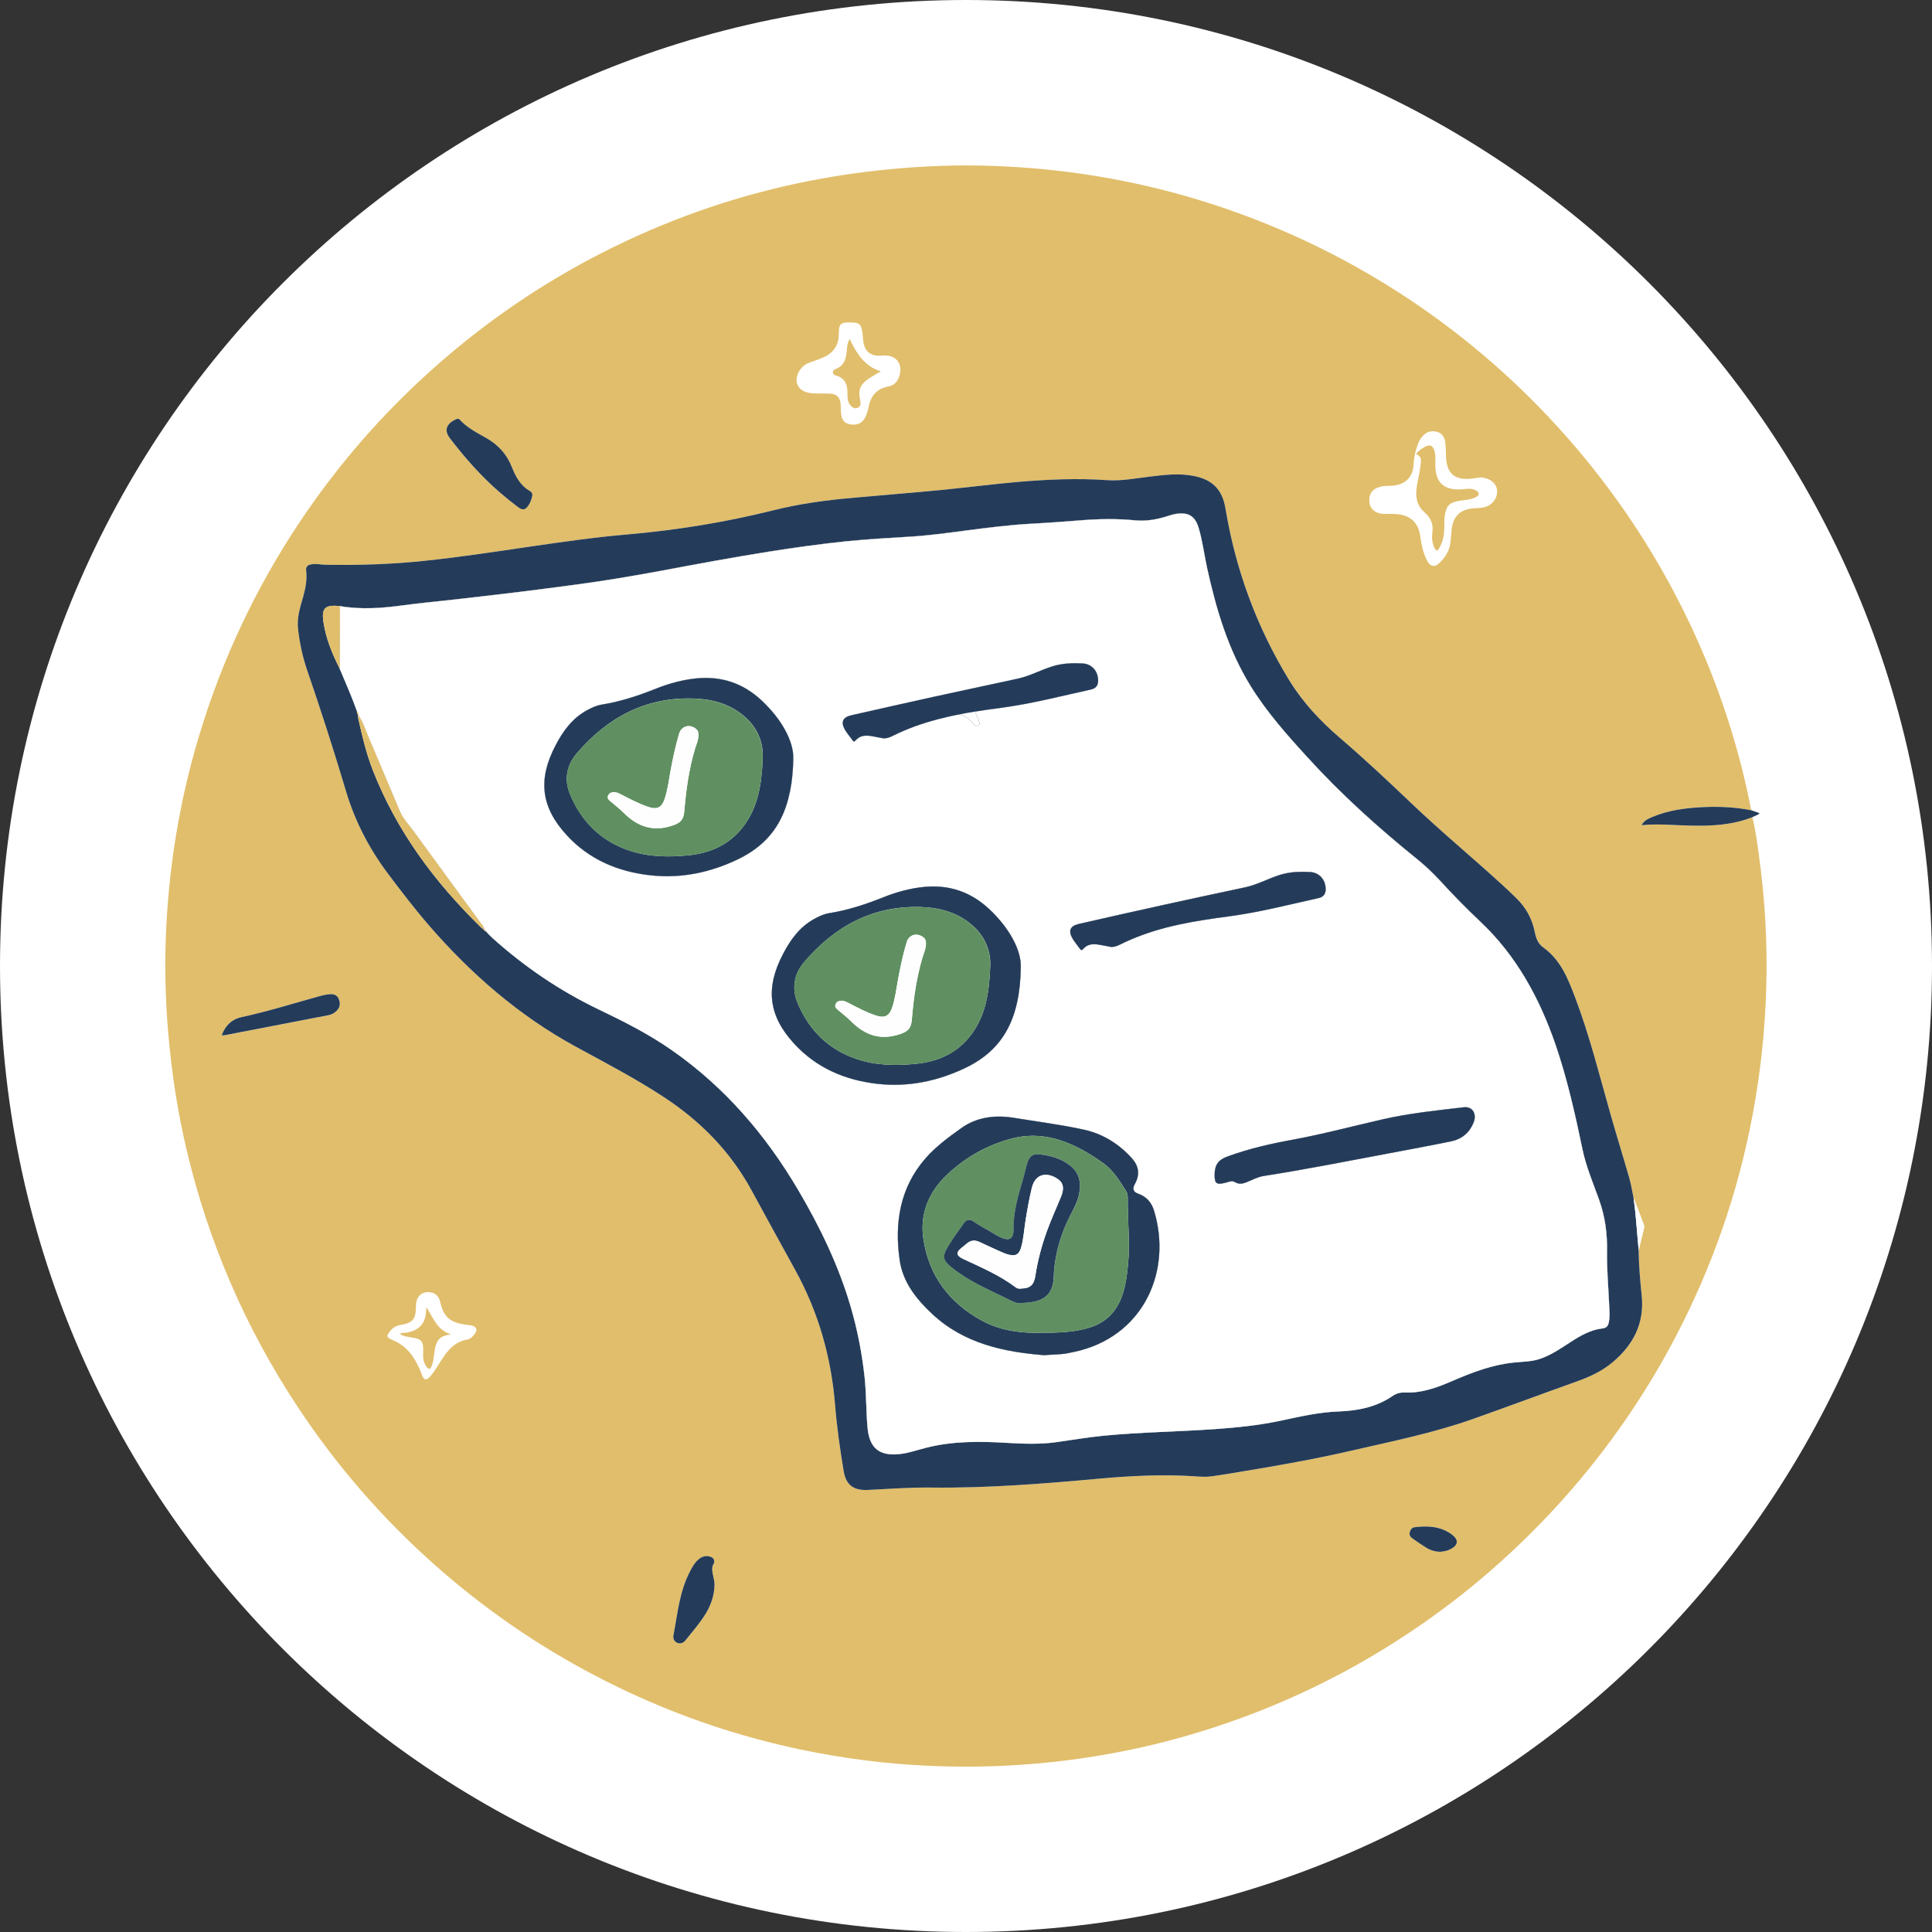
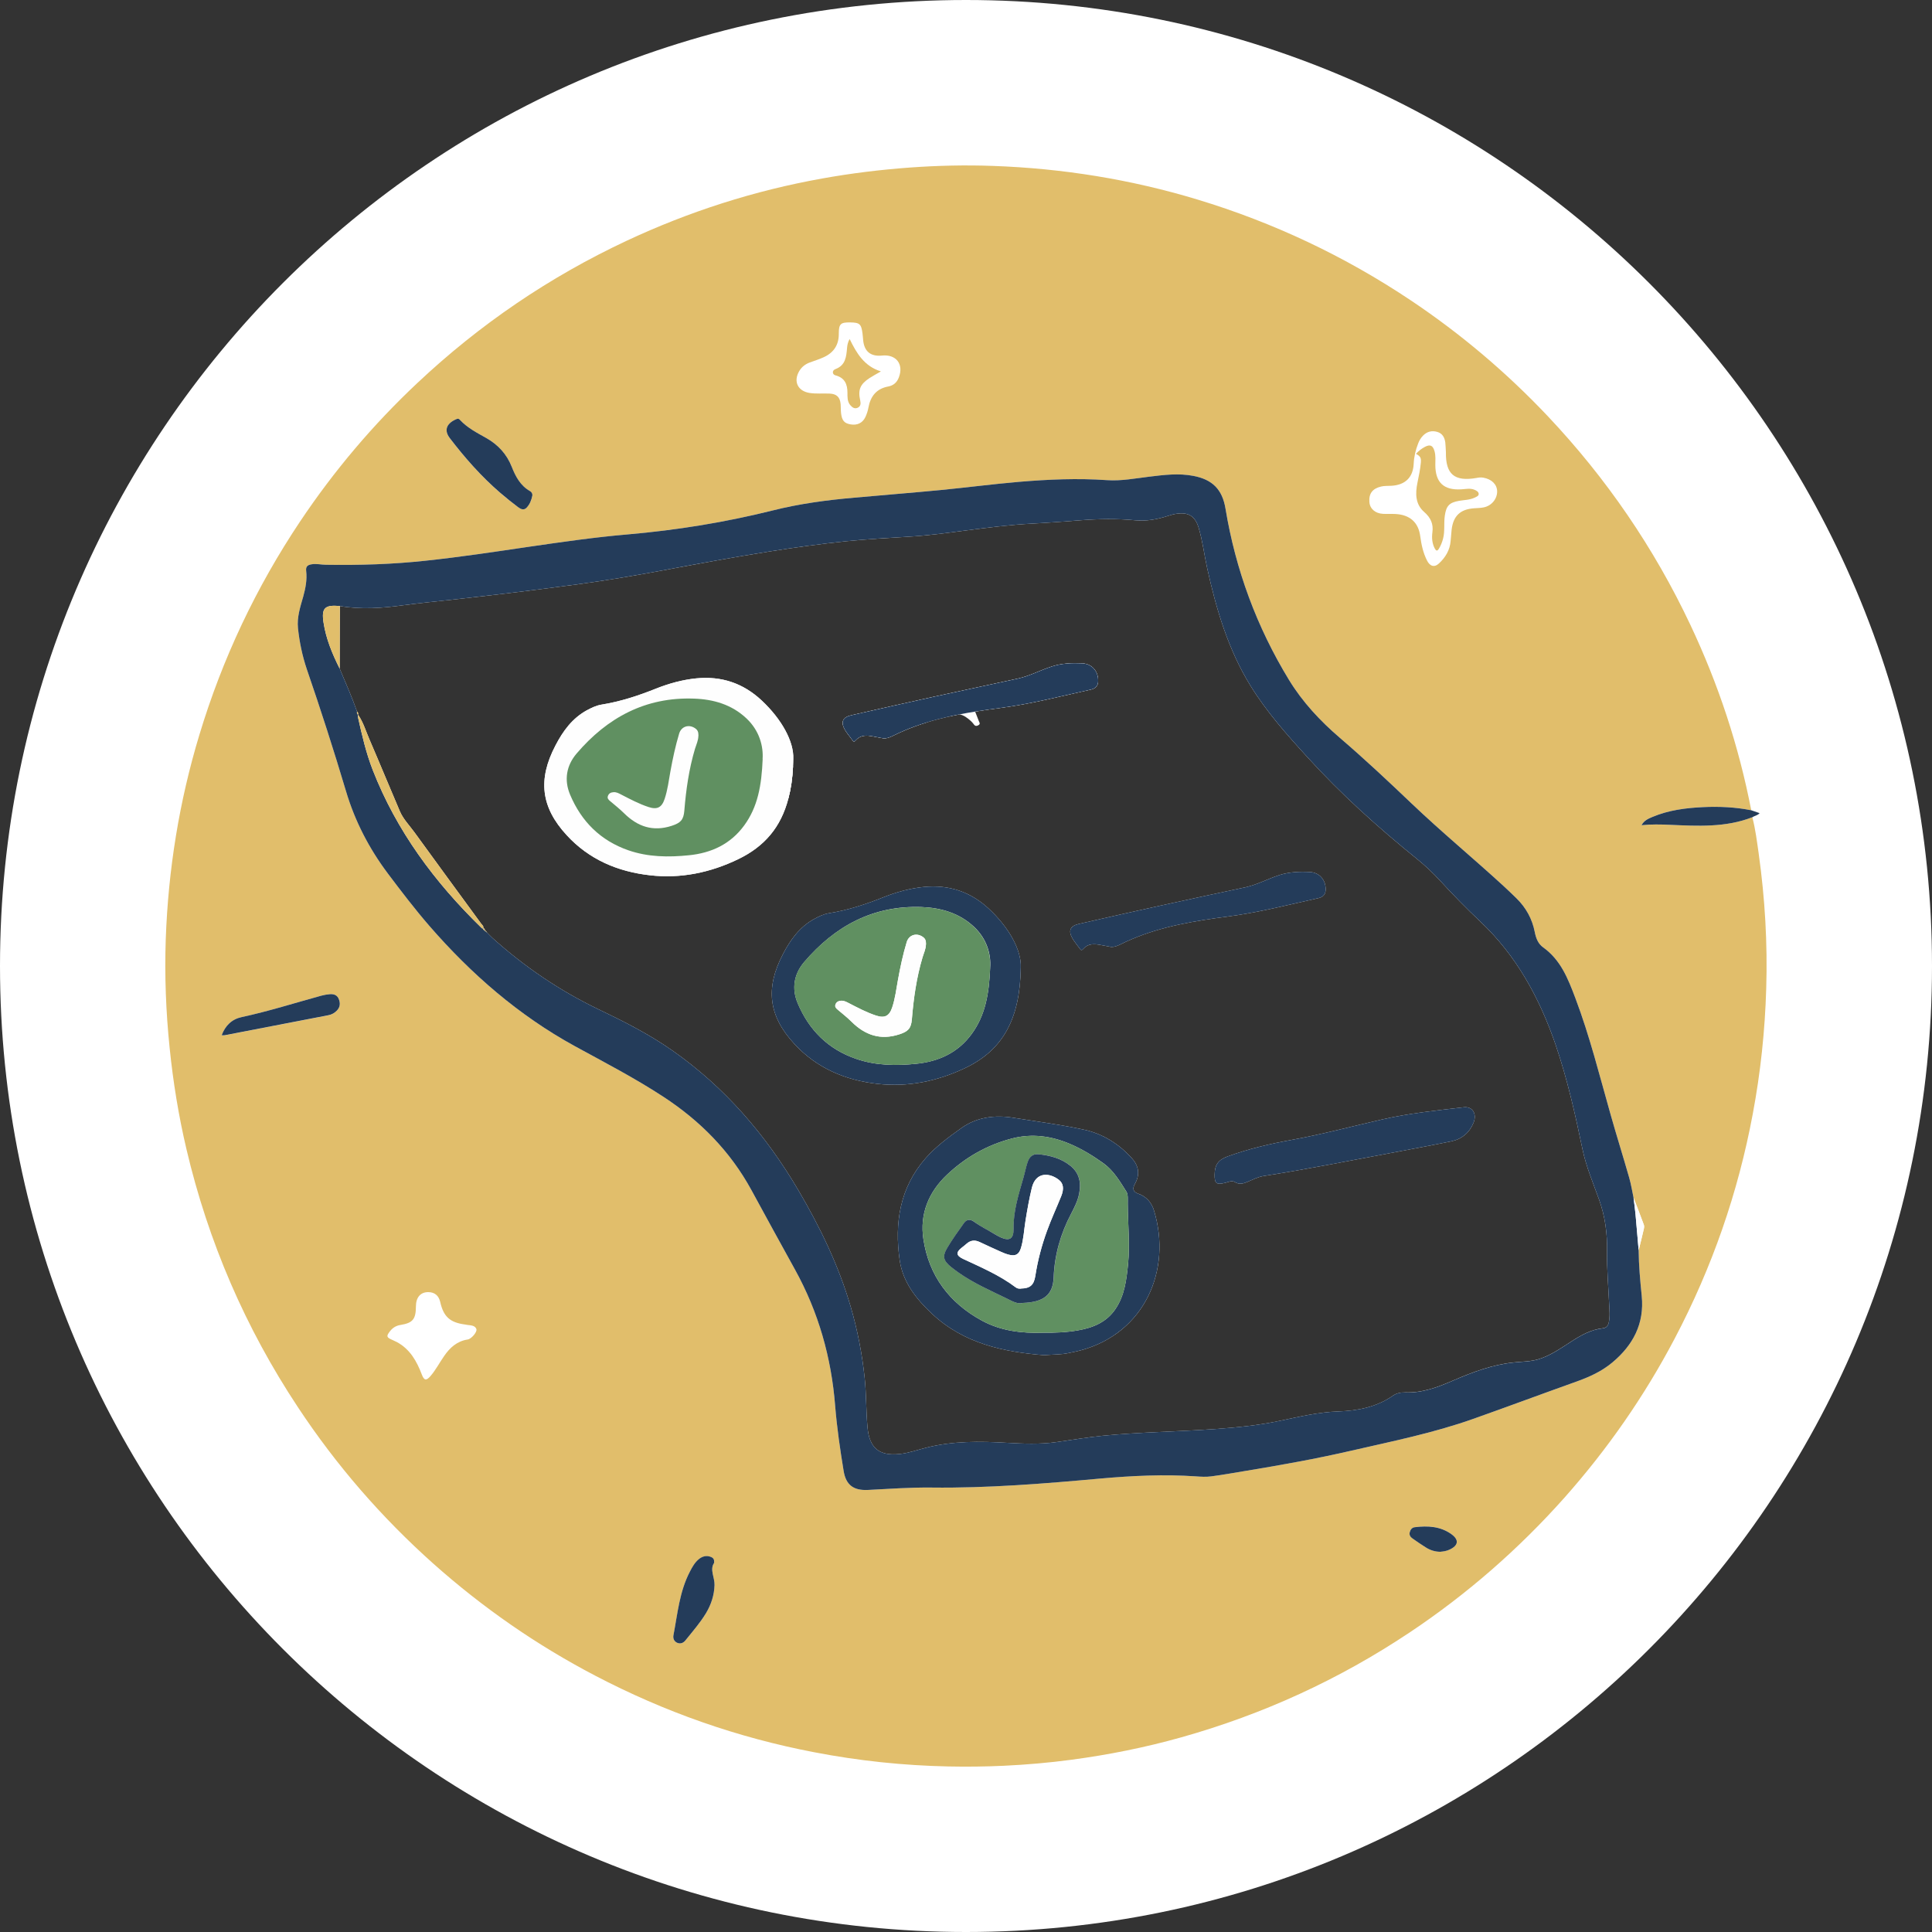
<svg xmlns="http://www.w3.org/2000/svg" id="Layer_2" data-name="Layer 2" viewBox="0 0 250 250">
  <rect x="0" y="0" width="250" height="250" fill="#333333" stroke="none" />
  <defs>
    <style>
      .cls-1 {
        fill: #e1be6b;
      }

      .cls-1, .cls-2, .cls-3, .cls-4, .cls-5 {
        stroke-width: 0px;
      }

      .cls-2 {
        fill: #fefefe;
      }

      .cls-3 {
        fill: #609061;
      }

      .cls-4 {
        fill: #243c5a;
      }

      .cls-5 {
        fill: #fff;
      }
    </style>
  </defs>
  <g id="Layer_1-2" data-name="Layer 1">
    <g>
      <path class="cls-5" d="M102.65,98.19c0,.33-.02.66-.03.98-.07,1.52-.27,2.9-.6,4.14-.96,3.73-3.09,6.23-6.52,7.88-3.59,1.73-7.42,2.53-11.4,2.07-4.17-.47-7.88-2.04-10.77-5.19-3.34-3.62-3.75-7.21-1.46-11.59.97-1.87,2.17-3.53,4.07-4.57.6-.32,1.22-.62,1.88-.73,2.45-.39,4.79-1.16,7.08-2.08,1.67-.66,3.4-1.14,5.2-1.32,3.25-.32,6.06.62,8.45,2.85,2.61,2.44,4.19,5.34,4.1,7.56Z" />
      <path class="cls-5" d="M132.09,125.18c-.09,6.71-2.34,10.69-7.15,13-3.59,1.72-7.41,2.52-11.4,2.07-4.16-.47-7.88-2.04-10.77-5.19-3.34-3.62-3.75-7.21-1.46-11.59.97-1.87,2.17-3.54,4.07-4.57.6-.33,1.22-.62,1.88-.73,2.46-.39,4.79-1.16,7.09-2.08,1.66-.66,3.39-1.14,5.19-1.32,3.25-.32,6.06.62,8.45,2.85,2.61,2.44,4.19,5.34,4.1,7.56Z" />
      <path class="cls-5" d="M142.1,88.15c-.02.6-.34.94-.91,1.07-3.89.86-7.74,1.86-11.69,2.38-1.11.15-2.22.3-3.32.48.15.41.33.8.47,1.2.07.19.28.4-.08.58-.32.16-.46.02-.62-.21-.1-.13-.21-.25-.33-.36-.44-.4-.92-.75-1.45-.85-.47.09-.94.18-1.41.29-.96.22-1.92.46-2.87.76-.97.3-1.92.64-2.86,1.04-.56.23-1.11.5-1.65.76-.32.15-.65.26-1.02.26-.48-.09-.96-.18-1.44-.27-.8-.15-1.58-.18-2.19.52-.16.18-.27.21-.42-.01-.32-.46-.7-.88-.98-1.36-.57-1.01-.29-1.62.85-1.88,3.51-.8,7.03-1.59,10.56-2.37,3.66-.8,7.32-1.58,10.98-2.37,1.54-.34,2.92-1.1,4.4-1.57,1.3-.42,2.62-.46,3.94-.4,1.26.07,2.08,1.05,2.04,2.31Z" />
      <path class="cls-5" d="M139.89,174.72c-.56.15-1.13.27-1.7.38-.92.19-1.85.16-3.09.26-5.13-.41-10.34-1.46-14.49-5.35-2.03-1.9-3.77-4.06-4.19-6.93-.7-4.83.03-9.39,3.32-13.17,1.32-1.52,3-2.76,4.66-3.94,1.98-1.42,4.34-1.71,6.69-1.34,3.08.5,6.18.89,9.22,1.56,2.41.53,4.52,1.85,6.19,3.73.88.99,1.02,2.1.35,3.29-.35.62-.21,1.03.43,1.25,1.09.38,1.75,1.17,2.06,2.22,2.3,7.61-1.17,15.78-9.45,18.04Z" />
      <path class="cls-5" d="M171.54,115.14c-.02.6-.34.94-.91,1.07-3.88.86-7.73,1.86-11.69,2.38-4.25.56-8.48,1.24-12.47,2.93-.56.23-1.1.49-1.65.76-.32.15-.65.26-1.02.26-.48-.09-.95-.19-1.43-.27-.81-.15-1.59-.18-2.2.52-.16.18-.27.21-.42,0-.32-.46-.7-.88-.98-1.37-.57-1-.29-1.61.85-1.87,3.52-.8,7.03-1.6,10.56-2.37,3.66-.81,7.32-1.58,10.99-2.37,1.53-.34,2.91-1.1,4.39-1.58,1.3-.41,2.62-.46,3.95-.39,1.25.07,2.07,1.05,2.03,2.31Z" />
      <path class="cls-5" d="M190.67,145.29c-.53,1.3-1.53,2.12-2.89,2.4-2.62.54-5.25,1.02-7.88,1.52-5.47,1.03-10.93,2.11-16.42,2.97-.72.12-1.37.46-2.03.74-.54.23-1.07.4-1.66.04-.39-.24-.82-.01-1.22.09-1.16.29-1.41.11-1.4-1.04.02-1.29.45-1.93,1.74-2.39,2.68-.97,5.44-1.61,8.24-2.12,3.96-.72,7.85-1.77,11.77-2.66,3.46-.79,6.99-1.15,10.5-1.56,1.12-.13,1.73.86,1.25,2.01Z" />
      <path class="cls-5" d="M125,0C55.96,0,0,55.97,0,125s55.96,125,125,125,125-55.96,125-125S194.03,0,125,0ZM181.78,180.18c-.52-.02-1.09.11-1.53.42-2.13,1.48-4.56,1.95-7.07,2.04-2.57.09-5.05.68-7.55,1.21-2.78.59-5.6.87-8.43,1.07-4.81.34-9.64.39-14.45.86-2.03.2-4.05.55-6.07.83-2.12.3-4.25.21-6.36.09-3.54-.21-7.06-.25-10.54.65-1.12.28-2.21.68-3.38.8-2.67.28-3.92-.8-4.15-3.51-.19-2.13-.14-4.28-.37-6.41-.33-3.08-.92-6.11-1.78-9.07-1.56-5.36-3.97-10.35-6.79-15.14-4.2-7.14-9.48-13.3-16.3-18.08-3.02-2.12-6.29-3.77-9.61-5.36-5-2.4-9.55-5.5-13.68-9.21-.24-.22-.46-.46-.69-.69-.03-.09-.07-.15-.17-.16,0-.09-.04-.15-.14-.14.03-.15,0-.26-.19-.24.1-.31-.17-.47-.3-.66-2.87-3.93-5.76-7.85-8.61-11.79-.64-.88-1.43-1.68-1.87-2.69-1.32-3.08-2.59-6.18-3.92-9.26-.48-1.1-.81-2.26-1.5-3.27.04-.16,0-.3-.13-.4-.66-1.89-1.48-3.71-2.25-5.56,0-2.69.02-5.39.03-8.09,2.76.48,5.5.27,8.26-.11,2.21-.3,4.43-.5,6.65-.75,2.68-.31,5.36-.61,8.04-.94,2.63-.32,5.26-.67,7.88-1.02,3.59-.48,7.16-1.09,10.73-1.75,4.63-.87,9.26-1.73,13.91-2.47,3.35-.53,6.71-1,10.09-1.35,2.66-.26,5.34-.42,8.01-.58,2.42-.14,4.82-.46,7.22-.78,2.95-.38,5.9-.77,8.88-.92,2.07-.11,4.14-.27,6.21-.43,2.32-.18,4.65-.22,6.98,0,1.48.15,2.91-.11,4.32-.57.35-.11.71-.22,1.08-.27,1.54-.22,2.39.29,2.85,1.77.52,1.71.73,3.5,1.11,5.24,1.18,5.35,2.72,10.56,5.62,15.26,2.08,3.37,4.7,6.32,7.36,9.23,4.35,4.79,9.15,9.11,14.18,13.17,1.06.86,2.04,1.78,2.96,2.78,1.67,1.82,3.39,3.59,5.2,5.29,4.7,4.42,7.69,9.92,9.77,15.96,1.51,4.41,2.53,8.96,3.48,13.52.47,2.26,1.38,4.38,2.15,6.53.79,2.2,1.08,4.44,1.03,6.78-.03,2.23.17,4.47.27,6.7.04.82.13,1.62-.05,2.44-.1.43-.34.67-.74.72-1.58.17-2.9.93-4.19,1.77-1.33.85-2.62,1.77-4.16,2.24-1.06.32-2.16.3-3.24.42-2.73.29-5.27,1.24-7.77,2.32-2.02.88-4.03,1.65-6.29,1.55Z" />
      <g id="FJVLJP.tif">
        <g>
          <path class="cls-1" d="M227.58,110.49c-.23-1.59-.42-3.18-.83-4.74-3.48,1.35-7.09,1.14-10.7.98-1.19-.05-2.37-.07-3.65.05.33-.63.89-.85,1.42-1.07,2.09-.88,4.3-1.16,6.54-1.28,2.1-.1,4.19.01,6.25.42-1.61-8.32-4.25-16.3-7.86-23.96-4.71-9.99-10.88-19-18.46-27.03-5.36-5.67-11.28-10.68-17.76-15.01-8.55-5.71-17.74-10.05-27.58-13.03-8.63-2.61-17.45-4.03-26.45-4.35-3.59-.13-7.18-.05-10.76.21-3.81.28-7.6.74-11.36,1.42-8.78,1.57-17.2,4.27-25.28,8.05-10.01,4.69-19.03,10.83-27.08,18.4-5.73,5.38-10.78,11.35-15.16,17.89-5.73,8.57-10.08,17.78-13.06,27.65-2.61,8.62-4.03,17.45-4.35,26.45-.16,4.68.02,9.36.5,14.03.45,4.43,1.16,8.81,2.18,13.14,2.82,11.98,7.62,23.11,14.42,33.38,4.96,7.51,10.81,14.25,17.53,20.25,6.39,5.69,13.36,10.53,20.94,14.49,8.96,4.69,18.4,8.01,28.34,9.91,5.75,1.11,11.55,1.72,17.4,1.84,2.38.05,4.76.02,7.14-.09,2.93-.14,5.85-.39,8.76-.78,4.8-.64,9.54-1.59,14.2-2.9,10.57-2.97,20.42-7.48,29.55-13.57,7.42-4.95,14.1-10.78,20.04-17.45,5.58-6.29,10.35-13.15,14.26-20.59,4.83-9.18,8.2-18.86,10.1-29.06,1.01-5.37,1.58-10.78,1.74-16.23.18-5.83-.16-11.64-.97-17.42ZM178.7,62.96c.44-.11.89-.07,1.33-.1,1.77-.09,2.82-1.06,2.9-2.84.04-.93.25-1.79.58-2.64.14-.37.34-.71.62-1,.52-.54,1.15-.7,1.86-.49.66.19.94.72,1.03,1.36.05.42.05.84.08,1.25-.05,2.87,1.1,3.84,3.94,3.35.3-.06.6-.1.9-.04,1.08.19,1.76.86,1.79,1.75.02.97-.7,1.88-1.72,2.09-.41.09-.84.09-1.25.12-1.8.12-2.71.99-2.92,2.77-.05.48-.09.97-.13,1.46-.09,1.18-.67,2.13-1.51,2.91-.6.56-1.18.36-1.55-.39-.5-.99-.72-2.03-.87-3.12-.23-1.83-1.37-2.79-3.2-2.89-.54-.03-1.08.01-1.61-.02-1.02-.05-1.71-.66-1.77-1.53-.09-1.1.41-1.74,1.5-2ZM103.42,48.02c.32-.54.78-.9,1.38-1.12.61-.22,1.23-.42,1.82-.69,1.29-.6,1.94-1.61,1.92-3.05,0-1.24.23-1.46,1.48-1.44,1.22.02,1.43.2,1.59,1.44.04.28.05.56.08.83.13,1.48.97,2.17,2.44,2.02,1.83-.19,2.84,1.11,2.18,2.83-.24.64-.69,1.04-1.36,1.17-1.54.28-2.31,1.27-2.58,2.75-.07.41-.21.82-.38,1.19-.36.78-1.06,1.11-1.9.97s-1.15-.49-1.26-1.49c-.04-.37-.02-.75-.05-1.12-.08-.92-.51-1.34-1.43-1.38-.86-.04-1.72.05-2.58-.08-1.53-.24-2.14-1.48-1.35-2.83ZM59.12,54.21c.2-.08.31.04.42.16.95,1,2.16,1.62,3.33,2.28,1.57.88,2.7,2.1,3.36,3.78.48,1.26,1.12,2.42,2.34,3.13.22.12.34.31.31.58-.1.58-.33,1.12-.73,1.55-.37.41-.79.18-1.13-.08-.78-.59-1.55-1.19-2.29-1.83-2.45-2.11-4.57-4.52-6.53-7.08-.83-1.09-.34-1.97.92-2.49ZM43.59,130.78c-.3.31-.68.52-1.09.6-4.47.87-8.95,1.73-13.42,2.59-.11.02-.22,0-.4,0,.48-1.28,1.33-2.09,2.6-2.36,3.48-.75,6.87-1.83,10.3-2.77.36-.1.73-.16,1.09-.19.54-.06.98.11,1.19.65.21.54.15,1.05-.27,1.48ZM60.52,173.33c-1.38.21-2.3,1.05-3.05,2.14-.6.86-1.08,1.8-1.77,2.6-.54.62-.82.57-1.11-.19-.66-1.74-1.53-3.3-3.24-4.22-.19-.1-.38-.19-.57-.27-.78-.33-.82-.49-.3-1.15.34-.43.77-.7,1.34-.79,1.6-.26,1.99-.75,2-2.39,0-1.19.6-1.87,1.61-1.86.82.01,1.34.45,1.53,1.26.43,1.92,1.26,2.67,3.21,2.93.12.02.23.04.35.06.44.05.95.07,1.12.52.15.37-.65,1.29-1.12,1.36ZM91.36,208.75c-.76,1.26-1.74,2.36-2.65,3.51-.27.33-.63.5-1.05.33-.43-.16-.6-.57-.52-.97.55-2.8.78-5.68,2.14-8.27.31-.57.63-1.14,1.14-1.57.48-.41,1.02-.54,1.62-.29.26.11.42.28.38.73-.62.88.07,1.88.04,2.9-.04,1.3-.43,2.51-1.1,3.63ZM187.56,200.53c-.39.17-.81.23-1.2.26-.69,0-1.31-.21-1.87-.56-.59-.38-1.17-.77-1.74-1.17-.26-.18-.42-.45-.33-.79.09-.34.29-.61.65-.65,1.68-.22,3.32-.13,4.74.9,1.04.74.91,1.48-.25,2.01ZM212.71,159.03c-.21.92-.44,1.84-.67,2.75.02,1.98.2,3.95.4,5.92.36,3.59-1.13,6.38-3.82,8.62-1.38,1.15-2.98,1.87-4.66,2.47-4.46,1.59-8.9,3.25-13.37,4.83-5.11,1.81-10.42,2.88-15.69,4.09-4.55,1.05-9.14,1.87-13.75,2.63-1.46.24-2.93.51-4.4.7-.66.09-1.35.05-2.02,0-4.11-.28-8.2-.08-12.29.28-7.29.66-14.58,1.26-21.91,1.17-2.75-.03-5.5.17-8.25.31-1.82.08-2.81-.63-3.11-2.44-.46-2.8-.87-5.61-1.1-8.44-.49-6.25-2.16-12.14-5.2-17.64-1.89-3.42-3.77-6.85-5.64-10.29-2.74-5.02-6.62-8.95-11.39-12.07-3.7-2.42-7.6-4.44-11.46-6.55-7.26-3.98-13.41-9.33-18.82-15.56-1.89-2.18-3.64-4.48-5.38-6.79-2.43-3.24-4.26-6.78-5.41-10.65-1.58-5.3-3.27-10.55-5.07-15.78-.58-1.72-.95-3.5-1.14-5.3-.15-1.42.3-2.77.68-4.1.3-1.09.51-2.18.38-3.3-.07-.57.16-.78.7-.87.64-.11,1.26.05,1.88.06,4.32.07,8.62-.06,12.92-.53,4.51-.48,8.99-1.16,13.47-1.82,4.21-.61,8.42-1.22,12.66-1.58,6.33-.55,12.58-1.56,18.75-3.1,3.45-.87,6.98-1.34,10.53-1.65,3.73-.34,7.47-.63,11.2-.99,3.38-.33,6.75-.77,10.13-1.06,3.79-.32,7.58-.48,11.39-.22,1.84.13,3.66-.23,5.48-.45,1.9-.23,3.79-.47,5.7-.1,2.46.47,3.74,1.75,4.15,4.24,1.31,7.91,4.03,15.29,8.21,22.15,1.76,2.88,4.03,5.31,6.57,7.49,3.21,2.75,6.28,5.63,9.34,8.55,3.85,3.67,7.95,7.05,11.87,10.65.56.53,1.13,1.05,1.67,1.59,1.23,1.21,2.03,2.66,2.36,4.36.15.79.44,1.52,1.07,1.97,2.29,1.63,3.23,4.06,4.17,6.54,1.87,4.94,3.14,10.06,4.58,15.13.77,2.72,1.62,5.42,2.4,8.15.24.84.38,1.72.56,2.58.45,1.17.9,2.33,1.33,3.5.06.17.04.38,0,.55Z" />
          <path class="cls-4" d="M226.75,105.75c-3.47,1.35-7.09,1.14-10.69.98-1.19-.05-2.37-.08-3.65.05.34-.63.9-.85,1.42-1.07,2.09-.88,4.3-1.16,6.54-1.27,2.1-.1,4.19,0,6.25.41.34.12.68.23,1.07.37-.26.31-.66.33-.94.54Z" />
          <path class="cls-4" d="M212.44,167.7c-.2-1.97-.38-3.94-.4-5.92-.13-1.53-.26-3.07-.4-4.61-.07-.73-.17-1.46-.26-2.19-.18-.86-.32-1.74-.56-2.58-.78-2.73-1.63-5.43-2.4-8.15-1.44-5.07-2.71-10.19-4.58-15.13-.94-2.48-1.88-4.91-4.17-6.54-.63-.45-.92-1.18-1.07-1.97-.33-1.7-1.13-3.15-2.36-4.36-.54-.54-1.11-1.06-1.67-1.59-3.92-3.6-8.02-6.98-11.87-10.65-3.06-2.92-6.13-5.8-9.34-8.55-2.54-2.18-4.81-4.61-6.57-7.49-4.18-6.86-6.9-14.24-8.21-22.15-.41-2.49-1.69-3.77-4.15-4.24-1.91-.37-3.8-.13-5.7.1-1.82.22-3.64.58-5.48.45-3.81-.26-7.6-.1-11.39.22-3.38.29-6.75.73-10.13,1.06-3.73.36-7.47.65-11.2.99-3.55.31-7.08.78-10.53,1.65-6.17,1.54-12.42,2.55-18.75,3.1-4.24.36-8.45.97-12.66,1.58-4.48.66-8.96,1.34-13.47,1.82-4.3.47-8.6.6-12.92.53-.62,0-1.24-.17-1.88-.06-.54.09-.77.3-.7.87.13,1.12-.08,2.21-.38,3.3-.38,1.33-.83,2.68-.68,4.1.19,1.8.56,3.58,1.14,5.3,1.8,5.23,3.49,10.48,5.07,15.78,1.15,3.87,2.98,7.41,5.41,10.65,1.74,2.31,3.49,4.61,5.38,6.79,5.41,6.23,11.56,11.58,18.82,15.56,3.86,2.11,7.76,4.13,11.46,6.55,4.77,3.12,8.65,7.05,11.39,12.07,1.87,3.44,3.75,6.87,5.64,10.29,3.04,5.5,4.71,11.39,5.2,17.64.23,2.83.64,5.64,1.1,8.44.3,1.81,1.29,2.52,3.11,2.44,2.75-.14,5.5-.34,8.25-.31,7.33.09,14.62-.51,21.91-1.17,4.09-.36,8.18-.56,12.29-.28.67.05,1.36.09,2.02,0,1.47-.19,2.94-.46,4.4-.7,4.61-.76,9.2-1.58,13.75-2.63,5.27-1.21,10.58-2.28,15.69-4.09,4.47-1.58,8.91-3.24,13.37-4.83,1.68-.6,3.28-1.32,4.66-2.47,2.69-2.24,4.18-5.03,3.82-8.62ZM208.17,171.16c-.1.43-.34.67-.74.72-1.58.17-2.9.93-4.19,1.77-1.33.85-2.62,1.77-4.16,2.24-1.06.32-2.16.3-3.24.42-2.73.29-5.27,1.24-7.77,2.32-2.02.88-4.03,1.65-6.29,1.55-.52-.02-1.09.11-1.53.42-2.13,1.48-4.56,1.95-7.07,2.04-2.57.09-5.05.68-7.55,1.21-2.78.59-5.6.87-8.43,1.07-4.81.34-9.64.39-14.45.86-2.03.2-4.05.55-6.07.83-2.12.3-4.25.21-6.36.09-3.54-.21-7.06-.25-10.54.65-1.12.28-2.21.68-3.38.8-2.67.28-3.92-.8-4.15-3.51-.19-2.13-.14-4.28-.37-6.41-.33-3.08-.92-6.11-1.78-9.07-1.56-5.36-3.97-10.35-6.79-15.14-4.2-7.14-9.48-13.3-16.3-18.08-3.02-2.12-6.29-3.77-9.61-5.36-5-2.4-9.55-5.5-13.68-9.21-.24-.22-.46-.46-.69-.69-.06-.05-.11-.1-.17-.16-.09,0-.14-.05-.14-.14-.13-.03-.22-.08-.19-.24-.14.04-.21-.06-.29-.14-6.01-5.87-10.93-12.48-14.01-20.37-.85-2.18-1.38-4.46-1.89-6.75-.03-.13-.01-.27-.01-.41-.18-.09-.14-.25-.13-.4-.66-1.89-1.48-3.71-2.25-5.56-.95-1.89-1.76-3.84-2.08-5.93-.3-1.92.16-2.33,2.11-2.16,2.76.48,5.5.27,8.26-.11,2.21-.3,4.43-.5,6.65-.75,2.68-.31,5.36-.61,8.04-.94,2.63-.32,5.26-.67,7.88-1.02,3.59-.48,7.16-1.09,10.73-1.75,4.63-.87,9.26-1.73,13.91-2.47,3.35-.53,6.71-1,10.09-1.35,2.66-.26,5.34-.42,8.01-.58,2.42-.14,4.82-.46,7.22-.78,2.95-.38,5.9-.77,8.88-.92,2.07-.11,4.14-.27,6.21-.43,2.32-.18,4.65-.22,6.98,0,1.48.15,2.91-.11,4.32-.57.35-.11.71-.22,1.08-.27,1.54-.22,2.39.29,2.85,1.77.52,1.71.73,3.5,1.11,5.24,1.18,5.35,2.72,10.56,5.62,15.26,2.08,3.37,4.7,6.32,7.36,9.23,4.35,4.79,9.15,9.11,14.18,13.17,1.06.86,2.04,1.78,2.96,2.78,1.67,1.82,3.39,3.59,5.2,5.29,4.7,4.42,7.69,9.92,9.77,15.96,1.51,4.41,2.53,8.96,3.48,13.52.47,2.26,1.38,4.38,2.15,6.53.79,2.2,1.08,4.44,1.03,6.78-.03,2.23.17,4.47.27,6.7.04.82.13,1.62-.05,2.44Z" />
          <path class="cls-4" d="M68.88,64.14c-.11.58-.33,1.12-.73,1.55-.37.4-.79.18-1.13-.08-.78-.59-1.55-1.2-2.29-1.84-2.45-2.11-4.57-4.52-6.53-7.08-.83-1.09-.34-1.97.92-2.48.2-.08.31.03.42.15.94,1,2.15,1.63,3.33,2.29,1.57.88,2.7,2.1,3.36,3.78.49,1.25,1.12,2.42,2.35,3.12.22.13.33.32.31.59Z" />
          <path class="cls-4" d="M92.42,202.22c-.62.87.07,1.88.04,2.89-.04,1.31-.43,2.51-1.1,3.63-.76,1.26-1.73,2.36-2.65,3.51-.27.34-.63.5-1.05.34-.43-.17-.59-.57-.52-.97.54-2.8.78-5.68,2.14-8.27.3-.58.62-1.15,1.13-1.58.48-.4,1.02-.54,1.62-.29.26.11.42.29.38.74Z" />
          <path class="cls-4" d="M28.68,133.97c.48-1.28,1.33-2.09,2.6-2.36,3.48-.75,6.87-1.83,10.3-2.77.36-.1.73-.16,1.09-.19.53-.05.98.11,1.18.65.21.54.16,1.05-.27,1.48-.3.31-.67.51-1.09.59-4.47.87-8.95,1.73-13.42,2.59-.11.02-.22,0-.39,0Z" />
          <path class="cls-4" d="M186.36,200.8c-.69-.01-1.31-.21-1.87-.57-.59-.37-1.17-.77-1.74-1.17-.26-.18-.42-.45-.33-.79.09-.34.29-.61.65-.65,1.68-.21,3.32-.12,4.74.9,1.03.74.91,1.48-.26,2.01-.39.18-.8.23-1.2.27Z" />
          <path class="cls-2" d="M212.04,161.78c-.13-1.54-.26-3.08-.4-4.61-.07-.73-.17-1.46-.26-2.19.45,1.17.9,2.33,1.33,3.5.06.16.04.37,0,.55-.21.92-.44,1.84-.67,2.75Z" />
          <path class="cls-2" d="M98.55,90.63c-2.39-2.23-5.2-3.17-8.45-2.85-1.8.18-3.53.66-5.2,1.32-2.29.92-4.63,1.69-7.08,2.08-.66.11-1.28.41-1.88.73-1.9,1.04-3.1,2.7-4.07,4.57-2.29,4.38-1.88,7.97,1.46,11.59,2.89,3.15,6.6,4.72,10.77,5.19,3.98.46,7.81-.34,11.4-2.07,3.43-1.65,5.56-4.15,6.52-7.88.33-1.24.53-2.62.6-4.14.01-.32.03-.65.03-.98.09-2.22-1.49-5.12-4.1-7.56ZM123.03,92.58c-.1.05-.19.1-.27.15.47-.11.94-.2,1.41-.29-.35-.08-.73-.05-1.14.14ZM140.06,85.84c-1.32-.06-2.64-.02-3.94.4-1.48.47-2.86,1.23-4.4,1.57-3.66.79-7.32,1.57-10.98,2.37-3.53.78-7.05,1.57-10.56,2.37-1.14.26-1.42.87-.85,1.88.28.48.66.9.98,1.36.15.22.26.19.42.01.61-.7,1.39-.67,2.19-.52.48.09.96.18,1.44.27.37,0,.7-.11,1.02-.26.54-.26,1.09-.53,1.65-.76.94-.4,1.89-.74,2.86-1.04.12-.18.25-.35.4-.51,1.16-1.24,2.62-1.71,4.31-1.4.24.05.36.06.58-.13.33-.3.7-.3.88.27.04.12.08.24.12.36,1.1-.18,2.21-.33,3.32-.48,3.95-.52,7.8-1.52,11.69-2.38.57-.13.89-.47.91-1.07.04-1.26-.78-2.24-2.04-2.31Z" />
-           <path class="cls-5" d="M208.22,168.72c-.1-2.23-.3-4.47-.27-6.7.05-2.34-.24-4.58-1.03-6.78-.77-2.15-1.68-4.27-2.15-6.53-.95-4.56-1.97-9.11-3.48-13.52-2.08-6.04-5.07-11.54-9.77-15.96-1.81-1.7-3.53-3.47-5.2-5.29-.92-1-1.9-1.92-2.96-2.78-5.03-4.06-9.83-8.38-14.18-13.17-2.66-2.91-5.28-5.86-7.36-9.23-2.9-4.7-4.44-9.91-5.62-15.26-.38-1.74-.59-3.53-1.11-5.24-.46-1.48-1.31-1.99-2.85-1.77-.37.05-.73.16-1.08.27-1.41.46-2.84.72-4.32.57-2.33-.23-4.66-.19-6.98,0-2.07.16-4.14.32-6.21.43-2.98.15-5.93.54-8.88.92-2.4.32-4.8.64-7.22.78-2.67.16-5.35.32-8.01.58-3.38.35-6.74.82-10.09,1.35-4.65.74-9.28,1.6-13.91,2.47-3.57.66-7.14,1.27-10.73,1.75-2.62.35-5.25.7-7.88,1.02-2.68.33-5.36.63-8.04.94-2.22.25-4.44.45-6.65.75-2.76.38-5.5.59-8.26.11,0,2.7-.02,5.4-.03,8.09.77,1.85,1.59,3.67,2.25,5.56.13.1.17.24.13.4.69,1.01,1.02,2.17,1.5,3.27,1.33,3.08,2.6,6.18,3.92,9.26.44,1.01,1.23,1.81,1.87,2.69,2.85,3.94,5.74,7.86,8.61,11.79.13.19.4.35.3.66.19-.02.22.09.19.24.1-.01.14.05.14.14.1,0,.14.07.17.16.23.23.45.47.69.69,4.13,3.71,8.68,6.81,13.68,9.21,3.32,1.59,6.59,3.24,9.61,5.36,6.82,4.78,12.1,10.94,16.3,18.08,2.82,4.79,5.23,9.78,6.79,15.14.86,2.96,1.45,5.99,1.78,9.07.23,2.13.18,4.28.37,6.41.23,2.71,1.48,3.79,4.15,3.51,1.17-.12,2.26-.52,3.38-.8,3.48-.9,7-.86,10.54-.65,2.11.12,4.24.21,6.36-.09,2.02-.28,4.04-.63,6.07-.83,4.81-.47,9.64-.52,14.45-.86,2.83-.2,5.65-.48,8.43-1.07,2.5-.53,4.98-1.12,7.55-1.21,2.51-.09,4.94-.56,7.07-2.04.44-.31,1.01-.44,1.53-.42,2.26.1,4.27-.67,6.29-1.55,2.5-1.08,5.04-2.03,7.77-2.32,1.08-.12,2.18-.1,3.24-.42,1.54-.47,2.83-1.39,4.16-2.24,1.29-.84,2.61-1.6,4.19-1.77.4-.05.64-.29.74-.72.18-.82.09-1.62.05-2.44ZM150.18,117.17c3.66-.81,7.32-1.58,10.99-2.37,1.53-.34,2.91-1.1,4.39-1.58,1.3-.41,2.62-.46,3.95-.39,1.25.07,2.07,1.05,2.03,2.31-.02.6-.34.94-.91,1.07-3.88.86-7.73,1.86-11.69,2.38-4.25.56-8.48,1.24-12.47,2.93-.56.23-1.1.49-1.65.76-.32.15-.65.26-1.02.26-.48-.09-.95-.19-1.43-.27-.81-.15-1.59-.18-2.2.52-.16.18-.27.21-.42,0-.32-.46-.7-.88-.98-1.37-.57-1-.29-1.61.85-1.87,3.52-.8,7.03-1.6,10.56-2.37ZM110.18,92.55c3.51-.8,7.03-1.59,10.56-2.37,3.66-.8,7.32-1.58,10.98-2.37,1.54-.34,2.92-1.1,4.4-1.57,1.3-.42,2.62-.46,3.94-.4,1.26.07,2.08,1.05,2.04,2.31-.02.6-.34.94-.91,1.07-3.89.86-7.74,1.86-11.69,2.38-1.11.15-2.22.3-3.32.48.15.41.33.8.47,1.2.07.19.28.4-.08.58-.32.16-.46.02-.62-.21-.1-.13-.21-.25-.33-.36-.44-.4-.92-.75-1.45-.85-.47.09-.94.18-1.41.29-.96.22-1.92.46-2.87.76-.97.3-1.92.64-2.86,1.04-.56.23-1.11.5-1.65.76-.32.15-.65.26-1.02.26-.48-.09-.96-.18-1.44-.27-.8-.15-1.58-.18-2.19.52-.16.18-.27.21-.42-.01-.32-.46-.7-.88-.98-1.36-.57-1.01-.29-1.62.85-1.88ZM95.5,111.19c-3.59,1.73-7.42,2.53-11.4,2.07-4.17-.47-7.88-2.04-10.77-5.19-3.34-3.62-3.75-7.21-1.46-11.59.97-1.87,2.17-3.53,4.07-4.57.6-.32,1.22-.62,1.88-.73,2.45-.39,4.79-1.16,7.08-2.08,1.67-.66,3.4-1.14,5.2-1.32,3.25-.32,6.06.62,8.45,2.85,2.61,2.44,4.19,5.34,4.1,7.56,0,.33-.02.66-.03.98-.07,1.52-.27,2.9-.6,4.14-.96,3.73-3.09,6.23-6.52,7.88ZM113.54,140.25c-4.16-.47-7.88-2.04-10.77-5.19-3.34-3.62-3.75-7.21-1.46-11.59.97-1.87,2.17-3.54,4.07-4.57.6-.33,1.22-.62,1.88-.73,2.46-.39,4.79-1.16,7.09-2.08,1.66-.66,3.39-1.14,5.19-1.32,3.25-.32,6.06.62,8.45,2.85,2.61,2.44,4.19,5.34,4.1,7.56-.09,6.71-2.34,10.69-7.15,13-3.59,1.72-7.41,2.52-11.4,2.07ZM139.89,174.72c-.56.15-1.13.27-1.7.38-.92.19-1.85.16-3.09.26-5.13-.41-10.34-1.46-14.49-5.35-2.03-1.9-3.77-4.06-4.19-6.93-.7-4.83.03-9.39,3.32-13.17,1.32-1.52,3-2.76,4.66-3.94,1.98-1.42,4.34-1.71,6.69-1.34,3.08.5,6.18.89,9.22,1.56,2.41.53,4.52,1.85,6.19,3.73.88.99,1.02,2.1.35,3.29-.35.62-.21,1.03.43,1.25,1.09.38,1.75,1.17,2.06,2.22,2.3,7.61-1.17,15.78-9.45,18.04ZM190.67,145.29c-.53,1.3-1.53,2.12-2.89,2.4-2.62.54-5.25,1.02-7.88,1.52-5.47,1.03-10.93,2.11-16.42,2.97-.72.12-1.37.46-2.03.74-.54.23-1.07.4-1.66.04-.39-.24-.82-.01-1.22.09-1.16.29-1.41.11-1.4-1.04.02-1.29.45-1.93,1.74-2.39,2.68-.97,5.44-1.61,8.24-2.12,3.96-.72,7.85-1.77,11.77-2.66,3.46-.79,6.99-1.15,10.5-1.56,1.12-.13,1.73.86,1.25,2.01Z" />
          <path class="cls-1" d="M62.53,120.14c-.14.04-.21-.06-.29-.14-6.01-5.87-10.93-12.48-14.01-20.37-.85-2.18-1.38-4.46-1.89-6.75-.03-.13-.01-.27-.01-.41.69,1.01,1.02,2.17,1.5,3.27,1.33,3.08,2.6,6.18,3.92,9.26.44,1.01,1.23,1.81,1.87,2.69,2.85,3.94,5.74,7.86,8.61,11.79.13.19.4.35.3.66Z" />
          <path class="cls-1" d="M43.98,78.42c0,2.7-.02,5.4-.03,8.09-.95-1.89-1.76-3.84-2.08-5.93-.3-1.92.16-2.33,2.11-2.16Z" />
          <path class="cls-1" d="M46.33,92.47c-.18-.09-.14-.25-.13-.4.13.1.17.24.13.4Z" />
          <path class="cls-1" d="M62.72,120.38c-.13-.03-.22-.08-.19-.24.19-.02.22.09.19.24Z" />
          <path class="cls-1" d="M63.03,120.68c-.06-.05-.11-.1-.17-.16.1,0,.14.07.17.16Z" />
          <path class="cls-1" d="M62.86,120.52c-.09,0-.14-.05-.14-.14.1-.01.14.05.14.14Z" />
          <path class="cls-1" d="M183.22,58.73c.37-.4.74-.68,1.15-.9.68-.36,1.04-.2,1.25.53.18.6.11,1.2.11,1.81.01,2.27,1.09,3.28,3.35,3.15.58-.03,1.16-.18,1.73.06.24.1.51.25.53.51.03.29-.29.39-.51.5-.64.31-1.36.3-2.04.42-1.25.22-1.65.65-1.83,1.91-.15.99.03,2.01-.23,2.99-.12.45-.29.88-.53,1.28-.23.39-.39.28-.56-.05-.33-.65-.38-1.35-.29-2.05.15-1.09-.21-1.89-1.05-2.63-1.17-1.01-1.17-2.41-.88-3.81.18-.87.36-1.73.44-2.61.05-.6-.07-.81-.64-1.12Z" />
          <path class="cls-1" d="M109.94,43.86c.9,1.85,1.89,3.53,4.05,4.2-.54.31-1.02.57-1.47.86-1.21.79-1.52,1.51-1.21,2.89.09.42.07.76-.32.95-.4.19-.71-.04-.97-.34-.39-.47-.36-1.06-.36-1.6,0-1.12-.36-1.94-1.55-2.25-.43-.11-.47-.64,0-.81,1.32-.5,1.4-1.61,1.5-2.74.03-.37.1-.74.34-1.16Z" />
-           <path class="cls-1" d="M58.39,172.65c-1.47.22-1.92.68-2.15,2.15-.11.68-.13,1.39-.42,2.04-.18.4-.35.36-.58.07-.34-.41-.48-.9-.49-1.42,0-.35.02-.7.01-1.05-.03-.86-.29-1.14-1.14-1.31-.52-.11-1.06-.13-1.56-.35-.1-.04-.23-.06-.26-.26.87-.06,1.74-.17,2.44-.77.74-.63.9-1.48.93-2.61.92,1.47,1.46,3.06,3.22,3.51Z" />
          <path class="cls-4" d="M149.34,156.68c-.31-1.05-.97-1.84-2.06-2.22-.64-.22-.78-.63-.43-1.25.67-1.19.53-2.3-.35-3.29-1.67-1.88-3.78-3.2-6.19-3.73-3.04-.67-6.14-1.06-9.22-1.56-2.35-.37-4.71-.08-6.69,1.34-1.66,1.18-3.34,2.42-4.66,3.94-3.29,3.78-4.02,8.34-3.32,13.17.42,2.87,2.16,5.03,4.19,6.93,4.15,3.89,9.36,4.94,14.49,5.35,1.24-.1,2.17-.07,3.09-.26.57-.11,1.14-.23,1.7-.38,8.28-2.26,11.75-10.43,9.45-18.04ZM145.97,163.59c-.21,2.02-.44,4.03-1.62,5.78-1.15,1.71-2.88,2.43-4.82,2.77-1.5.27-3.01.33-4.62.31-2.67.09-5.38-.22-7.83-1.55-4.21-2.28-6.87-5.79-7.59-10.54-.5-3.25.67-6.1,3.04-8.34,2.4-2.27,5.23-3.88,8.46-4.71,2.57-.66,5.08-.31,7.5.73,1.55.66,2.98,1.54,4.34,2.52,1.29.95,2.09,2.32,2.92,3.63.25.4.17,1.04.18,1.57.01,2.61.3,5.22.04,7.83Z" />
          <path class="cls-4" d="M127.99,117.62c-2.39-2.23-5.2-3.17-8.45-2.85-1.8.18-3.53.66-5.19,1.32-2.3.92-4.63,1.69-7.09,2.08-.66.11-1.28.4-1.88.73-1.9,1.03-3.1,2.7-4.07,4.57-2.29,4.38-1.88,7.97,1.46,11.59,2.89,3.15,6.61,4.72,10.77,5.19,3.99.45,7.81-.35,11.4-2.07,4.81-2.31,7.06-6.29,7.15-13,.09-2.22-1.49-5.12-4.1-7.56ZM128.13,125.18c-.14,3.48-.65,6.23-2.39,8.61-1.77,2.42-4.24,3.56-7.16,3.86-2.64.27-5.27.24-7.81-.64-3.61-1.24-6.09-3.72-7.55-7.2-.8-1.9-.48-3.77.84-5.32,3.98-4.66,8.93-7.35,15.2-7.12,2.53.1,4.88.78,6.79,2.57,1.69,1.59,2.2,3.61,2.08,5.24Z" />
          <path class="cls-4" d="M190.67,145.29c-.53,1.3-1.53,2.12-2.89,2.4-2.62.54-5.25,1.02-7.88,1.52-5.47,1.03-10.93,2.11-16.42,2.97-.72.12-1.37.46-2.03.74-.54.23-1.07.4-1.66.04-.39-.24-.82-.01-1.22.09-1.16.29-1.41.11-1.4-1.04.02-1.29.45-1.93,1.74-2.39,2.68-.97,5.44-1.61,8.24-2.12,3.96-.72,7.85-1.77,11.77-2.66,3.46-.79,6.99-1.15,10.5-1.56,1.12-.13,1.73.86,1.25,2.01Z" />
          <path class="cls-4" d="M171.54,115.14c-.02.6-.34.94-.91,1.07-3.88.86-7.73,1.86-11.69,2.38-4.25.56-8.48,1.24-12.47,2.93-.56.23-1.1.49-1.65.76-.32.15-.65.26-1.02.26-.48-.09-.95-.19-1.43-.27-.81-.15-1.59-.18-2.2.52-.16.18-.27.21-.42,0-.32-.46-.7-.88-.98-1.37-.57-1-.29-1.61.85-1.87,3.52-.8,7.03-1.6,10.56-2.37,3.66-.81,7.32-1.58,10.99-2.37,1.53-.34,2.91-1.1,4.39-1.58,1.3-.41,2.62-.46,3.95-.39,1.25.07,2.07,1.05,2.03,2.31Z" />
          <path class="cls-3" d="M134.91,172.45c-2.67.09-5.38-.22-7.83-1.55-4.2-2.27-6.86-5.79-7.59-10.54-.5-3.25.67-6.1,3.04-8.34,2.4-2.27,5.23-3.88,8.46-4.71,2.57-.66,5.08-.31,7.5.73,1.55.66,2.98,1.54,4.34,2.53,1.29.94,2.09,2.31,2.92,3.63.25.4.17,1.04.18,1.57.02,2.61.3,5.21.04,7.82-.2,2.02-.44,4.04-1.62,5.78-1.15,1.71-2.89,2.43-4.82,2.77-1.5.27-3.01.33-4.62.3ZM132.33,168.6c2.75-.09,3.93-1.05,4.02-3.29.12-2.94.9-5.68,2.27-8.27.44-.82.85-1.66,1.03-2.58.27-1.39.05-2.63-1.11-3.59-1.2-.98-2.63-1.36-4.12-1.51-.74-.08-1.21.29-1.45,1.05-.2.64-.33,1.31-.52,1.95-.63,2.19-1.33,4.36-1.29,6.68.02,1.26-.53,1.59-1.68,1.07-.25-.12-.5-.25-.74-.4-.9-.54-1.84-.99-2.69-1.62-.46-.34-.95-.33-1.29.15-.74,1.04-1.49,2.09-2.15,3.18-.7,1.16-.55,1.72.52,2.57.31.25.63.48.95.71,1.94,1.36,4.1,2.3,6.21,3.33.7.34,1.35.75,2.05.57Z" />
          <path class="cls-3" d="M128.13,125.18c-.14,3.48-.65,6.23-2.39,8.61-1.77,2.42-4.24,3.57-7.16,3.86-2.64.27-5.27.24-7.82-.64-3.61-1.25-6.09-3.73-7.55-7.2-.8-1.9-.48-3.77.84-5.32,3.98-4.66,8.93-7.34,15.2-7.11,2.53.09,4.88.77,6.78,2.56,1.69,1.59,2.2,3.62,2.09,5.25ZM119.82,122.2c0-.51-.1-.74-.43-.97-.81-.56-1.79-.25-2.07.69-.48,1.6-.83,3.24-1.13,4.89-.21,1.19-.36,2.39-.74,3.54-.37,1.13-.96,1.44-2.09,1.07-1.24-.41-2.39-1.02-3.55-1.62-.31-.16-.61-.33-.99-.3-.33.02-.59.15-.71.47-.13.32.07.51.3.7.61.51,1.23,1.01,1.79,1.56,1.75,1.73,3.74,2.41,6.16,1.62,1.13-.37,1.53-.75,1.63-1.94.22-2.72.6-5.4,1.38-8.02.17-.55.43-1.08.44-1.68Z" />
          <path class="cls-2" d="M102.62,99.17c-.07,1.52-.27,2.9-.6,4.14-.07-.05-.13-.13-.18-.22-.59-1.07-.75-2.23-.59-3.44.05-.38.37-.58.74-.64.25-.04.46.02.63.16Z" />
          <path class="cls-2" d="M87.23,102.58c-.42.1-.5-.03-.48-.3.04-.48.24-.79.76-.8.5-.01.82.39.74.73-.13.55-.8.16-1.02.37Z" />
          <path class="cls-4" d="M132.33,168.6c-.69.18-1.35-.23-2.05-.57-2.11-1.03-4.27-1.97-6.21-3.33-.32-.23-.64-.46-.95-.71-1.07-.85-1.22-1.41-.52-2.57.66-1.1,1.41-2.14,2.15-3.18.34-.48.83-.49,1.29-.15.85.62,1.8,1.07,2.69,1.62.24.14.48.28.74.4,1.15.52,1.7.2,1.68-1.07-.04-2.32.66-4.49,1.29-6.68.19-.65.31-1.31.52-1.95.24-.75.7-1.13,1.45-1.05,1.49.16,2.92.53,4.12,1.51,1.17.96,1.38,2.2,1.11,3.59-.18.93-.6,1.76-1.03,2.58-1.37,2.59-2.15,5.33-2.27,8.27-.09,2.24-1.27,3.2-4.02,3.29ZM132.11,166.74c1.18-.02,1.68-.45,1.86-1.63.3-1.98.81-3.91,1.5-5.8.56-1.53,1.24-3.01,1.85-4.52.38-.94.29-1.66-.3-2.11-1.23-.96-2.99-1.05-3.5,1.03-.34,1.4-.59,2.82-.82,4.25-.19,1.17-.24,2.37-.58,3.51-.26.87-.71,1.12-1.59.89-.34-.09-.66-.22-.98-.36-.93-.42-1.87-.84-2.79-1.28-.62-.29-1.17-.23-1.68.22-.19.17-.39.33-.6.49-.81.63-.76,1.05.17,1.49,2.34,1.09,4.72,2.11,6.8,3.68.21.16.43.17.66.15Z" />
          <path class="cls-2" d="M119.82,122.2c-.01.6-.28,1.12-.44,1.68-.78,2.62-1.16,5.31-1.38,8.02-.1,1.19-.5,1.58-1.63,1.94-2.43.79-4.41.11-6.16-1.62-.56-.56-1.18-1.06-1.79-1.56-.23-.19-.42-.38-.3-.7.12-.31.38-.44.71-.47.37-.02.68.14.99.3,1.16.6,2.31,1.21,3.55,1.62,1.12.37,1.71.06,2.09-1.07.38-1.15.52-2.36.74-3.54.3-1.65.64-3.28,1.13-4.89.28-.94,1.26-1.25,2.07-.69.33.23.44.46.43.97Z" />
-           <path class="cls-4" d="M98.55,90.63c-2.39-2.23-5.2-3.17-8.45-2.85-1.8.18-3.53.66-5.2,1.32-2.29.92-4.63,1.69-7.08,2.08-.66.11-1.28.41-1.88.73-1.9,1.04-3.1,2.7-4.07,4.57-2.29,4.38-1.88,7.97,1.46,11.59,2.89,3.15,6.6,4.72,10.77,5.19,3.98.46,7.81-.34,11.4-2.07,3.43-1.65,5.56-4.15,6.52-7.88.33-1.24.53-2.62.6-4.14.01-.32.03-.65.03-.98.09-2.22-1.49-5.12-4.1-7.56ZM98.69,98.2c-.14,3.47-.65,6.22-2.39,8.6-1.77,2.42-4.24,3.57-7.16,3.87-2.64.27-5.27.23-7.81-.64-3.61-1.25-6.09-3.73-7.55-7.21-.8-1.9-.48-3.77.84-5.32,3.98-4.66,8.93-7.34,15.2-7.11,2.53.09,4.88.77,6.78,2.56,1.7,1.59,2.21,3.62,2.09,5.25Z" />
          <path class="cls-4" d="M142.1,88.15c-.02.6-.34.94-.91,1.07-3.89.86-7.74,1.86-11.69,2.38-1.11.15-2.22.3-3.32.48-.67.11-1.34.22-2.01.36-.47.09-.94.18-1.41.29-.96.22-1.92.46-2.87.76-.97.3-1.92.64-2.86,1.04-.56.23-1.11.5-1.65.76-.32.15-.65.26-1.02.26-.48-.09-.96-.18-1.44-.27-.8-.15-1.58-.18-2.19.52-.16.18-.27.21-.42-.01-.32-.46-.7-.88-.98-1.36-.57-1.01-.29-1.62.85-1.88,3.51-.8,7.03-1.59,10.56-2.37,3.66-.8,7.32-1.58,10.98-2.37,1.54-.34,2.92-1.1,4.4-1.57,1.3-.42,2.62-.46,3.94-.4,1.26.07,2.08,1.05,2.04,2.31Z" />
          <path class="cls-3" d="M98.69,98.2c-.14,3.48-.65,6.23-2.39,8.61-1.77,2.42-4.24,3.57-7.16,3.86-2.64.27-5.27.24-7.82-.64-3.61-1.25-6.09-3.73-7.55-7.2-.8-1.9-.48-3.77.84-5.32,3.98-4.66,8.93-7.34,15.2-7.11,2.53.09,4.88.77,6.78,2.56,1.69,1.59,2.2,3.62,2.09,5.25ZM90.38,95.21c0-.51-.1-.74-.43-.97-.81-.56-1.79-.25-2.07.69-.48,1.6-.83,3.24-1.13,4.89-.21,1.19-.36,2.39-.74,3.54-.37,1.13-.96,1.44-2.09,1.07-1.24-.41-2.39-1.02-3.55-1.62-.31-.16-.61-.33-.99-.3-.33.02-.59.15-.71.47-.13.32.07.51.3.7.61.51,1.23,1.01,1.79,1.56,1.75,1.73,3.74,2.41,6.16,1.62,1.13-.37,1.53-.75,1.63-1.94.22-2.72.6-5.4,1.38-8.02.17-.55.43-1.08.44-1.68Z" />
-           <path class="cls-2" d="M90.38,95.21c-.01.6-.28,1.12-.44,1.68-.78,2.62-1.16,5.31-1.38,8.02-.1,1.19-.5,1.58-1.63,1.94-2.43.79-4.41.11-6.16-1.62-.56-.56-1.18-1.06-1.79-1.56-.23-.19-.42-.38-.3-.7.12-.31.38-.44.71-.47.37-.02.68.14.99.3,1.16.6,2.31,1.21,3.55,1.62,1.12.37,1.71.06,2.09-1.07.38-1.15.52-2.36.74-3.54.3-1.65.64-3.28,1.13-4.89.28-.94,1.26-1.25,2.07-.69.33.23.44.46.43.97Z" />
          <path class="cls-2" d="M132.11,166.74c-.23.01-.45,0-.66-.15-2.08-1.57-4.46-2.59-6.8-3.68-.94-.44-.99-.86-.17-1.49.2-.16.4-.31.6-.49.51-.45,1.06-.51,1.68-.22.92.44,1.86.86,2.79,1.28.32.14.64.28.98.36.88.23,1.33-.02,1.59-.89.34-1.14.39-2.34.58-3.51.23-1.42.48-2.84.82-4.25.51-2.09,2.27-1.99,3.5-1.03.59.46.68,1.17.3,2.11-.61,1.51-1.3,2.98-1.85,4.52-.68,1.89-1.19,3.82-1.5,5.8-.18,1.18-.68,1.62-1.86,1.63Z" />
        </g>
      </g>
    </g>
  </g>
</svg>